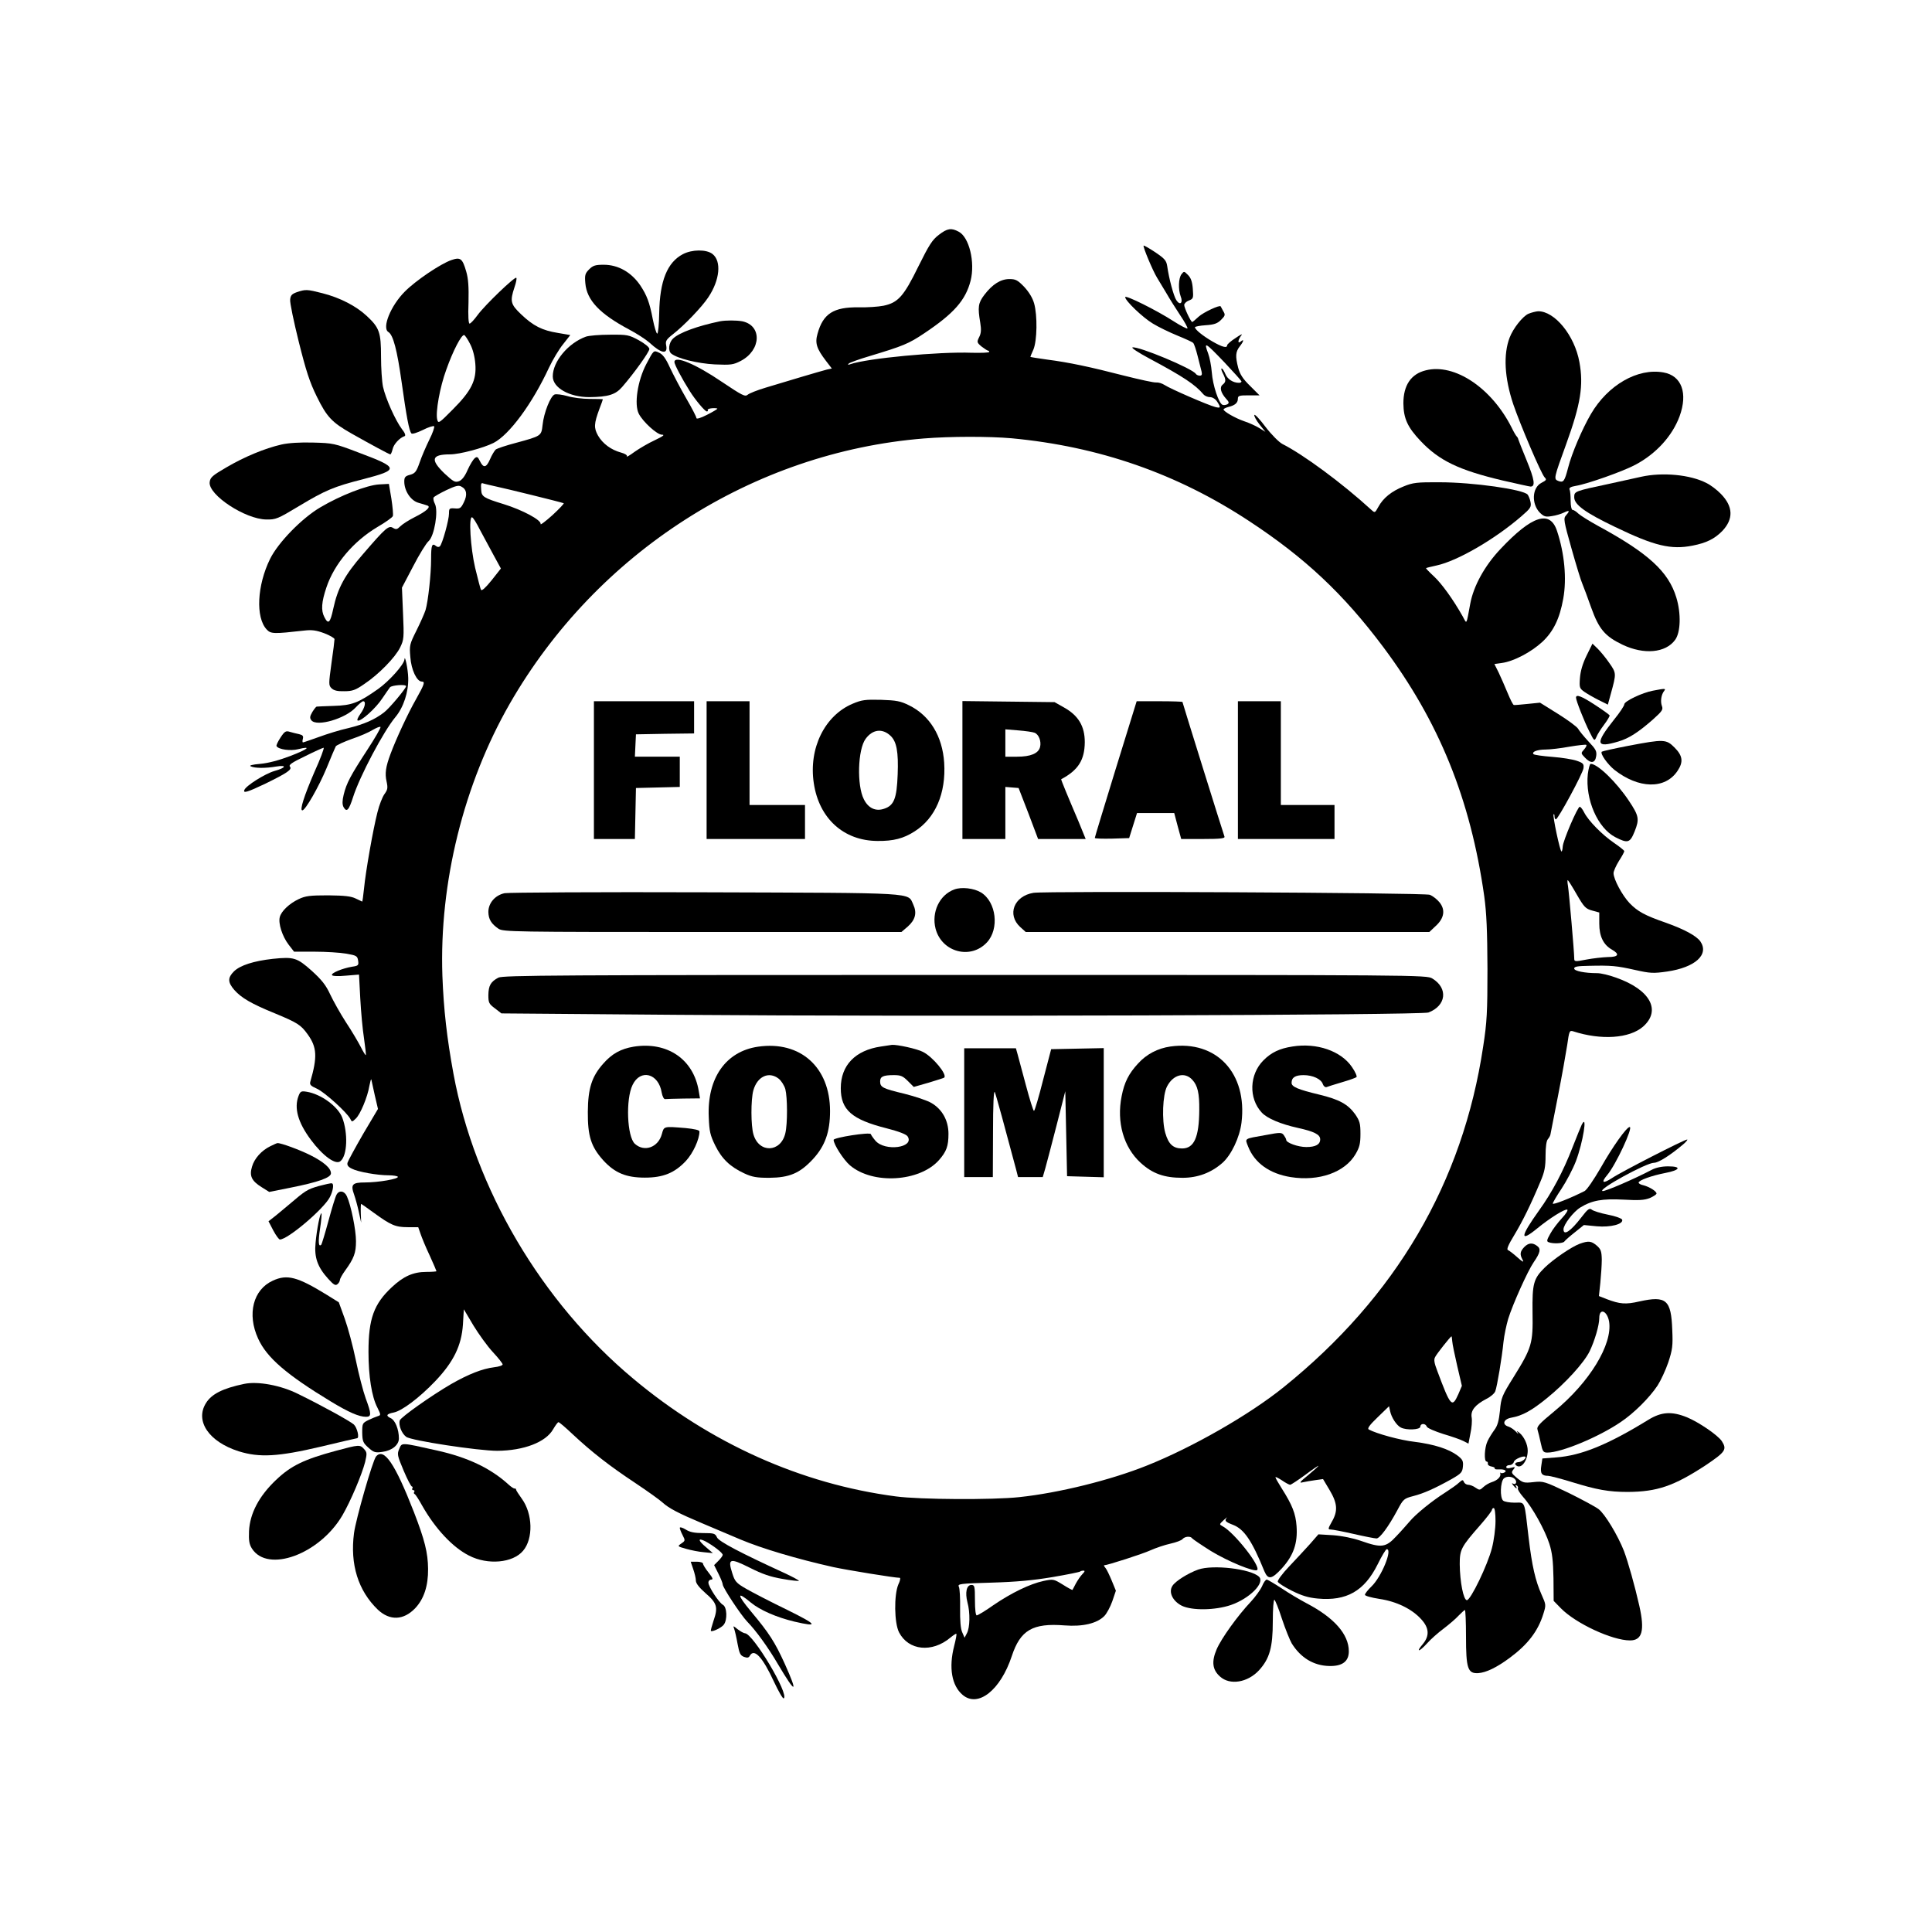
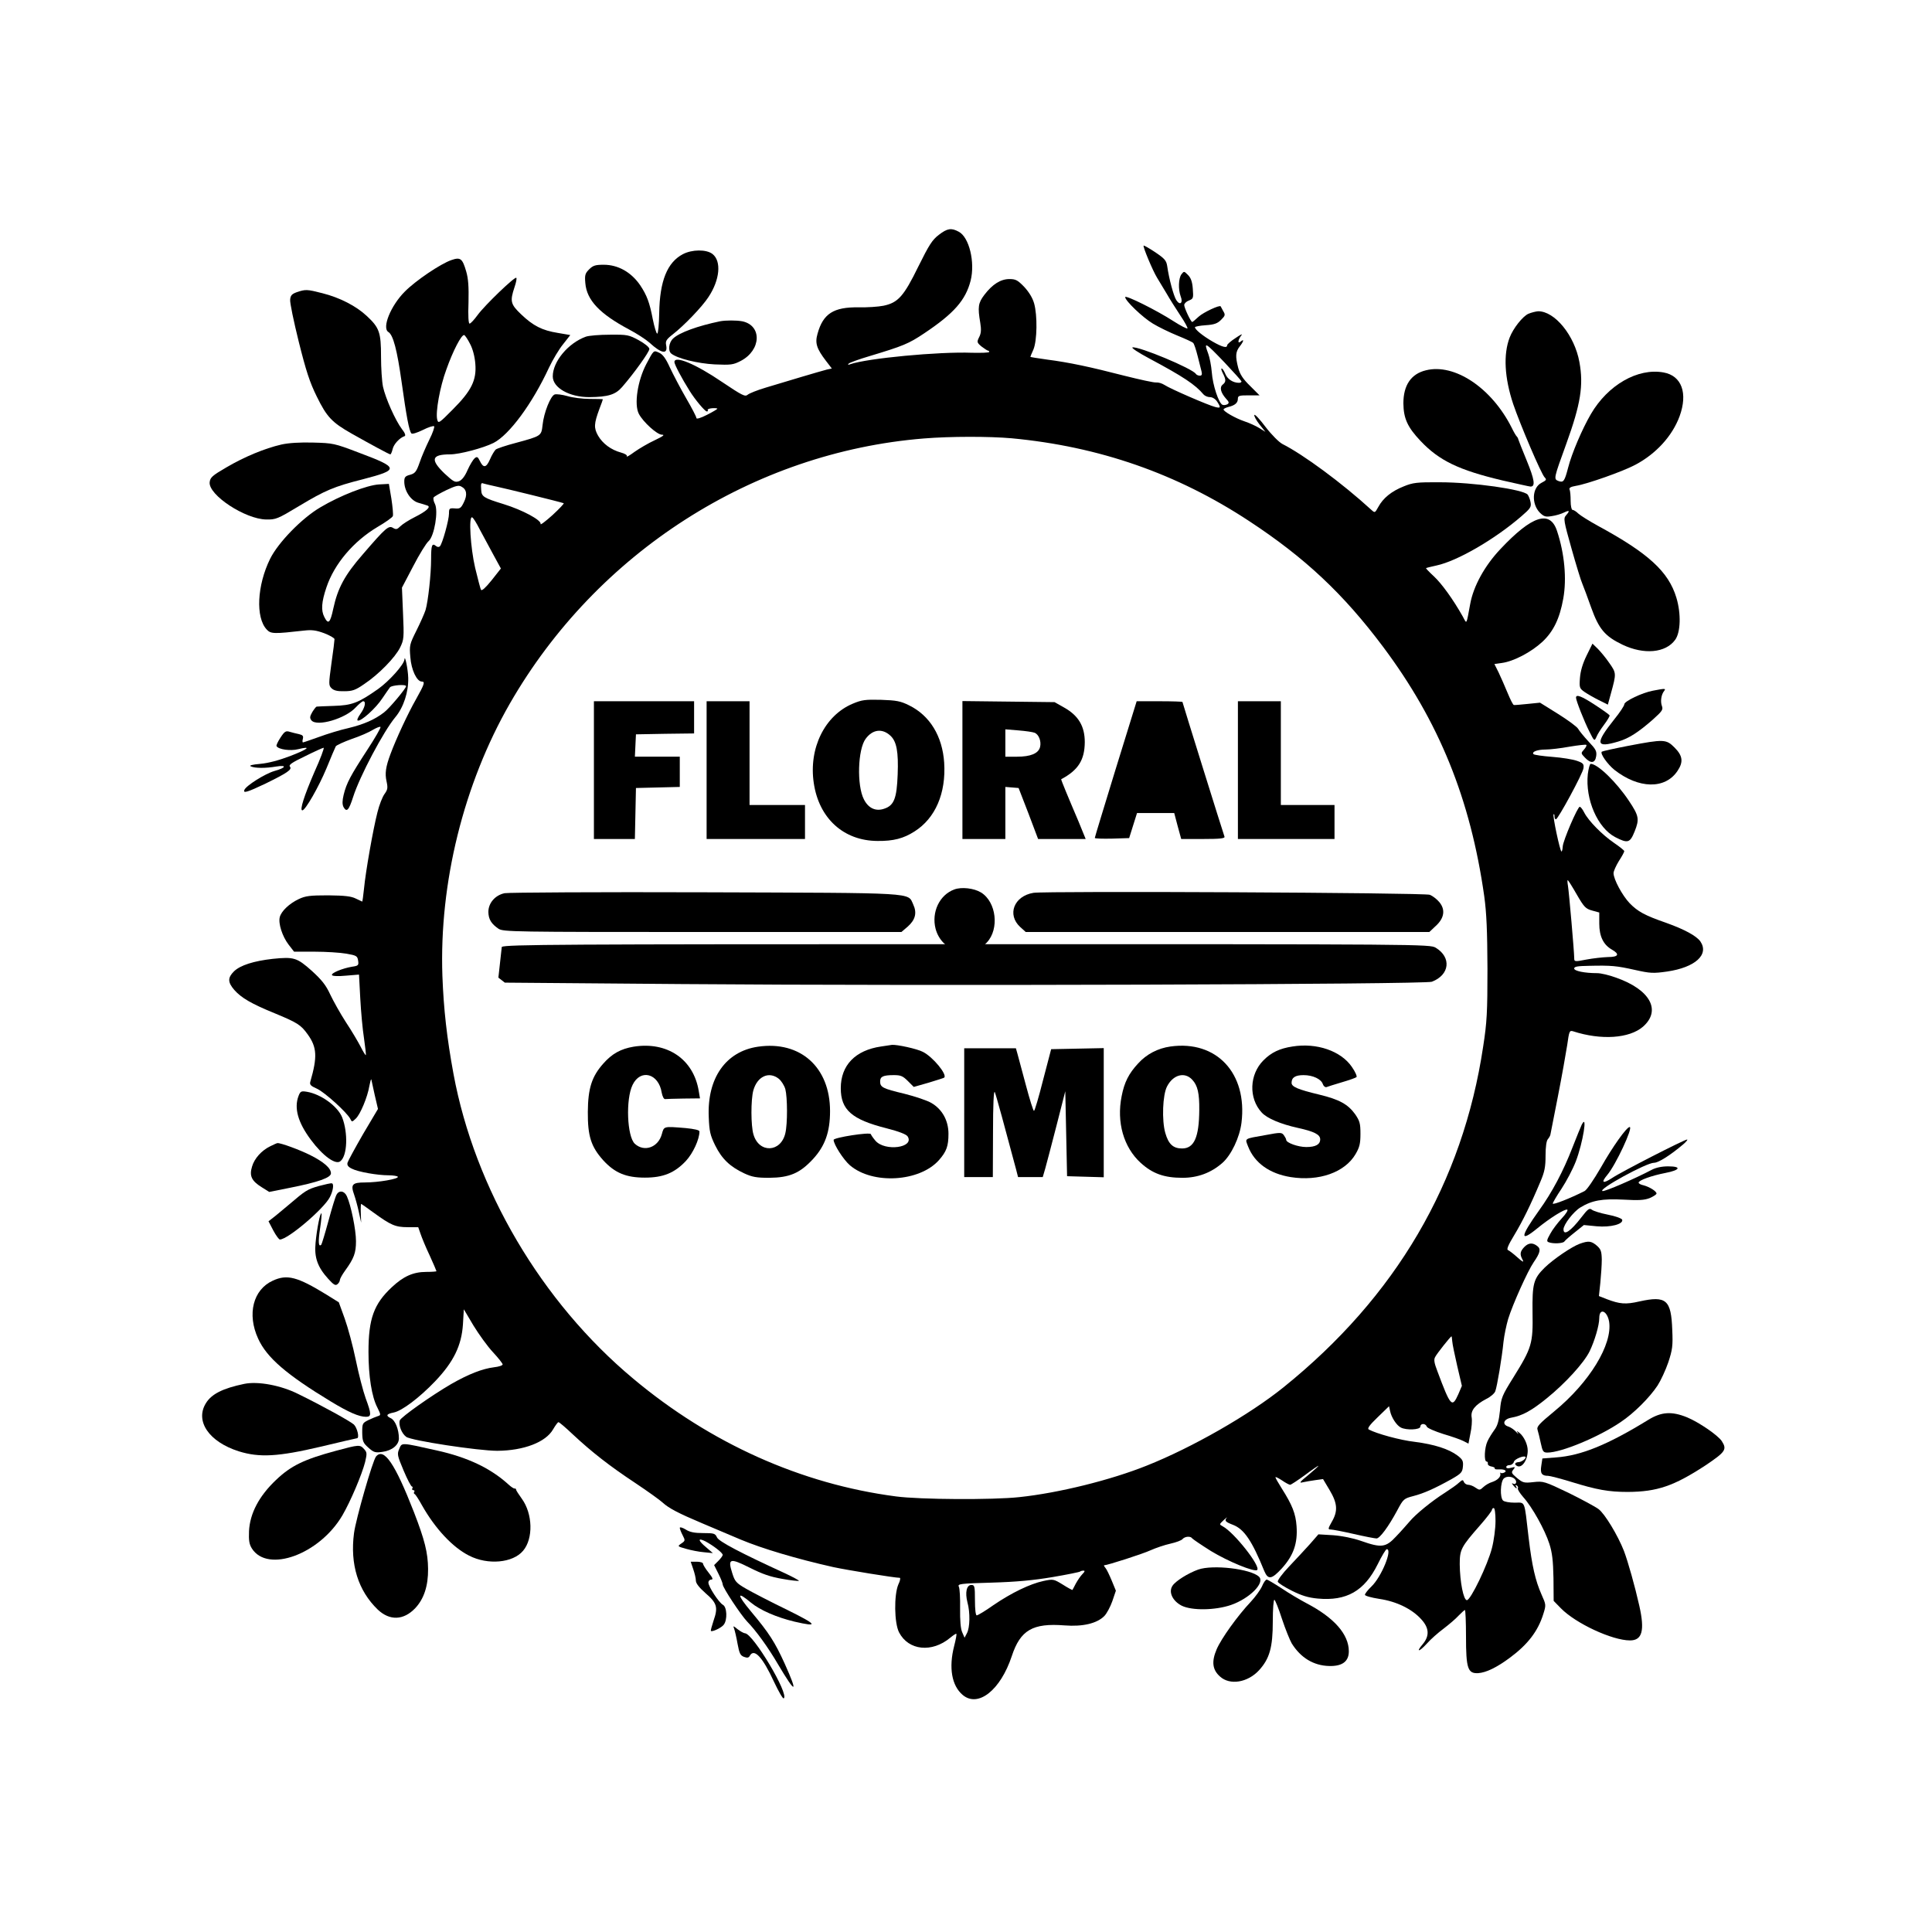
<svg xmlns="http://www.w3.org/2000/svg" version="1.0" width="1080pt" height="1080pt" viewBox="0 0 1080 1080" preserveAspectRatio="xMidYMid meet">
  <g transform="translate(0,1080) scale(0.1,-0.1)" fill="#000000" stroke="none">
    <path d="M5248 9487 c-36 -27 -54 -55 -114 -176 -82 -168 -114 -203 -195 -220 -30 -6 -92 -10 -139 -9 -140 2 -199 -35 -230 -148 -15 -52 -5 -83 47 -151 l33 -43 -28 -6 c-15 -4 -79 -22 -142 -41 -63 -19 -153 -46 -200 -60 -47 -14 -92 -32 -101 -40 -14 -12 -31 -3 -143 72 -147 100 -266 150 -266 111 0 -13 41 -91 85 -161 31 -50 86 -115 96 -115 6 0 8 4 5 8 -2 4 9 9 25 10 16 1 29 0 29 -3 0 -2 -26 -18 -58 -34 -35 -18 -59 -25 -59 -18 0 7 -26 57 -58 112 -32 55 -72 132 -90 170 -23 51 -40 74 -60 83 -32 15 -30 16 -72 -63 -49 -93 -69 -226 -42 -278 23 -45 102 -117 129 -117 18 0 8 -8 -40 -31 -35 -16 -86 -46 -113 -65 -27 -20 -46 -31 -43 -25 4 6 -10 15 -32 21 -56 15 -103 50 -129 95 -24 43 -23 66 8 150 11 28 19 51 19 53 0 1 -33 2 -73 2 -40 0 -97 7 -126 16 -28 8 -60 12 -70 9 -23 -7 -61 -102 -68 -171 -7 -61 -6 -61 -150 -100 -54 -14 -104 -31 -112 -37 -7 -7 -22 -31 -32 -55 -21 -48 -37 -50 -57 -8 -11 23 -16 25 -29 14 -8 -7 -26 -36 -39 -65 -15 -35 -31 -56 -48 -63 -23 -8 -31 -3 -81 43 -81 78 -73 107 31 107 53 0 185 35 243 64 88 45 217 220 310 421 21 44 56 103 79 131 l40 51 -70 12 c-87 14 -137 39 -205 104 -59 56 -63 73 -37 151 9 26 14 50 10 53 -8 8 -175 -152 -216 -208 -19 -26 -39 -48 -45 -48 -6 -1 -9 43 -6 118 2 88 -1 133 -13 174 -21 72 -32 81 -83 63 -61 -21 -201 -116 -260 -176 -79 -79 -129 -203 -92 -226 27 -16 49 -101 74 -279 27 -193 42 -274 55 -288 4 -5 32 4 63 19 31 16 60 25 64 21 3 -4 -8 -38 -27 -75 -18 -37 -43 -94 -54 -127 -18 -51 -25 -61 -53 -69 -28 -7 -33 -14 -33 -38 0 -51 35 -105 77 -118 21 -6 44 -13 52 -16 22 -7 -5 -32 -71 -65 -32 -16 -68 -39 -80 -51 -18 -18 -24 -19 -41 -9 -24 15 -40 2 -169 -148 -101 -116 -140 -188 -165 -304 -17 -80 -28 -90 -50 -46 -19 37 -16 83 12 166 44 131 151 257 285 337 45 26 84 54 86 61 3 7 -1 51 -8 97 l-14 83 -55 -3 c-68 -4 -217 -62 -328 -128 -104 -61 -236 -197 -281 -288 -73 -148 -82 -328 -19 -395 23 -25 40 -25 209 -6 43 5 67 2 113 -15 31 -12 57 -27 57 -33 0 -7 -7 -67 -17 -134 -16 -117 -16 -124 0 -140 13 -13 33 -18 71 -17 46 0 63 6 112 40 80 53 174 149 201 205 21 43 22 54 16 190 l-6 144 63 120 c34 66 73 129 86 140 32 28 56 169 35 209 -7 13 -10 29 -7 35 4 6 36 24 71 41 51 24 69 29 84 20 30 -15 35 -46 14 -88 -16 -33 -22 -37 -51 -34 -30 2 -32 0 -32 -29 0 -35 -37 -169 -51 -183 -5 -5 -14 -5 -22 2 -22 18 -27 4 -27 -72 0 -88 -17 -239 -31 -286 -6 -19 -29 -71 -51 -115 -38 -76 -40 -83 -34 -149 5 -70 36 -136 64 -136 20 0 14 -16 -33 -100 -44 -77 -111 -221 -142 -305 -27 -72 -32 -109 -22 -153 8 -37 6 -46 -11 -70 -12 -16 -30 -62 -40 -103 -24 -93 -66 -331 -75 -426 -4 -40 -9 -73 -10 -73 -1 0 -17 8 -36 17 -26 13 -62 17 -154 18 -102 0 -127 -3 -165 -21 -53 -25 -98 -68 -106 -101 -9 -35 14 -107 49 -153 l31 -40 115 0 c63 0 142 -5 177 -11 57 -10 62 -13 66 -39 4 -26 1 -29 -34 -34 -54 -9 -119 -36 -112 -47 3 -6 37 -7 78 -3 l73 6 7 -133 c4 -74 13 -174 21 -224 7 -49 12 -92 10 -93 -2 -2 -15 19 -29 47 -14 27 -51 90 -83 138 -31 48 -70 118 -87 154 -24 52 -47 81 -103 132 -83 74 -100 79 -218 67 -107 -12 -182 -36 -217 -70 -36 -36 -35 -61 2 -104 39 -44 95 -77 225 -130 128 -53 147 -65 185 -118 52 -72 55 -126 15 -264 -5 -17 1 -24 37 -40 42 -19 166 -131 186 -168 9 -19 10 -19 31 1 25 23 66 121 76 183 5 25 9 41 11 35 1 -5 10 -45 19 -87 l18 -77 -83 -140 c-45 -78 -84 -150 -87 -160 -4 -14 3 -24 24 -34 34 -18 143 -37 206 -37 25 0 48 -4 51 -8 7 -12 -109 -32 -183 -32 -72 0 -82 -11 -61 -69 7 -20 19 -63 26 -96 l13 -60 -2 53 c-1 28 0 52 2 52 2 0 33 -22 70 -49 95 -69 121 -81 190 -81 l59 0 13 -37 c7 -21 29 -75 51 -121 21 -46 38 -86 38 -88 0 -2 -26 -4 -57 -4 -73 0 -128 -25 -192 -85 -101 -94 -131 -177 -131 -362 0 -136 18 -251 50 -312 19 -39 20 -42 3 -47 -10 -3 -34 -13 -53 -22 -34 -17 -35 -19 -35 -71 1 -48 5 -57 34 -83 30 -27 39 -30 79 -24 54 7 92 39 92 75 0 51 -21 102 -45 113 -30 14 -25 24 16 32 46 9 143 82 231 174 104 109 148 200 156 318 l5 85 54 -91 c30 -49 79 -117 109 -149 30 -32 54 -63 54 -68 0 -6 -21 -13 -48 -16 -65 -8 -142 -38 -240 -94 -110 -64 -280 -184 -287 -203 -8 -26 10 -73 36 -92 28 -21 403 -78 509 -78 148 1 271 48 312 120 13 22 26 40 30 40 5 0 41 -31 80 -68 106 -99 206 -177 348 -271 69 -46 139 -96 155 -111 34 -31 87 -59 220 -115 50 -21 146 -62 215 -91 119 -50 313 -108 518 -154 79 -17 343 -60 372 -60 5 0 2 -17 -8 -37 -25 -59 -23 -216 4 -268 53 -102 184 -115 286 -30 17 14 32 24 34 22 3 -2 -3 -33 -12 -68 -31 -121 -14 -222 48 -274 86 -72 211 27 274 217 48 146 117 186 295 172 102 -8 181 11 222 52 14 14 34 52 45 83 l20 59 -23 56 c-13 31 -28 63 -35 71 -7 8 -10 15 -8 15 18 0 217 64 260 84 29 13 79 30 111 37 31 7 62 18 68 26 13 15 45 17 53 4 4 -5 51 -37 105 -71 95 -58 245 -120 259 -106 20 21 -129 210 -193 244 -20 11 -19 11 5 34 14 13 22 19 18 14 -14 -17 -9 -23 35 -40 62 -24 106 -89 175 -259 21 -49 41 -46 98 16 65 72 89 140 82 236 -5 70 -24 118 -83 211 -19 30 -35 58 -35 62 0 4 16 -4 36 -17 20 -14 41 -25 46 -25 5 0 43 25 84 55 40 30 74 53 74 51 0 -3 -26 -26 -57 -52 -47 -38 -53 -46 -30 -40 15 3 46 9 70 12 l43 6 37 -62 c44 -74 47 -117 12 -177 -22 -39 -22 -43 -6 -43 10 0 68 -11 129 -25 61 -14 118 -25 127 -25 18 0 66 64 116 157 34 64 37 66 90 80 58 15 117 41 214 95 54 31 60 38 63 70 3 31 -2 40 -31 62 -48 36 -129 62 -238 76 -81 9 -215 46 -257 69 -10 5 3 24 50 69 l63 61 6 -27 c7 -35 36 -80 60 -92 30 -16 109 -13 109 5 0 19 29 20 36 0 3 -8 45 -26 92 -41 48 -14 99 -32 114 -40 l27 -14 11 57 c7 31 10 71 7 89 -7 39 19 71 82 104 23 11 46 31 50 43 10 26 37 186 46 277 4 36 16 93 26 127 25 81 109 268 142 316 38 55 42 76 20 92 -26 20 -49 18 -73 -7 -23 -25 -25 -40 -8 -71 8 -16 -1 -11 -29 14 -22 20 -46 38 -53 41 -9 3 1 28 34 82 47 78 93 171 147 300 24 56 29 83 29 147 0 48 5 83 13 91 6 7 13 19 14 25 1 6 20 102 42 214 22 112 45 242 52 287 11 79 13 83 33 77 157 -51 315 -40 391 26 103 91 40 207 -151 274 -38 14 -85 25 -105 25 -70 0 -129 12 -129 26 0 11 20 14 83 15 125 3 154 0 257 -23 85 -19 102 -20 179 -9 158 23 237 95 186 169 -23 31 -87 66 -190 103 -121 42 -159 63 -205 110 -41 43 -90 134 -90 168 0 11 14 42 30 68 17 26 30 50 30 55 0 4 -26 25 -57 46 -66 45 -143 123 -167 170 -9 18 -20 32 -25 32 -12 0 -94 -191 -95 -222 -1 -16 -4 -28 -7 -28 -8 0 -51 202 -44 208 3 3 5 -2 5 -11 0 -9 3 -17 8 -17 12 1 151 257 154 286 3 23 -2 29 -37 41 -22 8 -84 18 -137 22 -54 4 -101 11 -105 15 -13 13 21 26 67 26 25 0 85 7 134 16 48 8 91 13 94 10 3 -3 -3 -15 -13 -26 -18 -20 -18 -21 5 -45 33 -35 57 -32 63 8 4 28 -2 39 -43 82 -26 28 -52 60 -58 71 -6 11 -56 48 -112 83 l-101 63 -69 -7 c-39 -4 -73 -7 -77 -6 -5 0 -20 31 -35 67 -15 37 -38 88 -50 114 l-24 48 42 6 c66 9 163 60 226 118 62 58 97 130 117 242 20 111 7 252 -35 378 -39 119 -140 86 -316 -101 -89 -94 -151 -208 -169 -306 -23 -123 -18 -115 -42 -71 -54 96 -118 184 -161 224 -26 24 -46 45 -44 46 2 2 28 8 59 15 116 25 325 146 474 275 51 44 56 52 51 79 -3 17 -11 35 -16 42 -24 29 -306 69 -490 69 -129 1 -152 -2 -203 -23 -68 -27 -115 -65 -142 -115 -19 -34 -19 -34 -39 -16 -164 150 -380 309 -497 368 -19 10 -60 51 -94 95 -33 44 -61 74 -63 67 -2 -6 11 -30 29 -53 l33 -41 -34 21 c-19 12 -57 29 -84 38 -50 17 -116 55 -116 66 0 4 12 10 27 14 37 9 53 23 53 46 0 17 8 19 60 19 l61 0 -53 53 c-40 39 -56 64 -66 100 -17 66 -15 90 8 120 23 29 26 45 6 28 -19 -16 -16 10 4 35 8 10 -6 3 -32 -15 -27 -17 -48 -36 -48 -41 0 -18 -28 -10 -82 21 -55 32 -98 67 -98 80 0 3 27 9 60 11 48 3 66 10 86 30 23 23 25 28 12 49 -7 13 -13 25 -14 26 -3 11 -97 -33 -123 -57 -18 -17 -34 -30 -36 -30 -8 0 -45 79 -45 95 0 8 12 20 26 25 25 10 26 13 22 66 -3 40 -11 61 -27 77 -22 22 -22 22 -37 3 -16 -23 -18 -83 -4 -122 15 -37 -3 -54 -24 -22 -15 23 -41 119 -51 190 -5 32 -14 42 -67 78 -33 22 -63 39 -65 37 -5 -6 51 -140 75 -179 11 -18 35 -58 53 -88 17 -30 52 -85 77 -123 25 -37 43 -70 40 -73 -3 -3 -38 15 -77 40 -94 61 -271 149 -271 135 0 -20 98 -114 155 -148 31 -19 93 -49 137 -67 44 -18 84 -36 88 -41 5 -4 16 -37 25 -73 9 -36 19 -75 22 -87 4 -17 1 -23 -10 -23 -9 0 -19 5 -22 10 -19 30 -319 155 -354 148 -9 -2 34 -30 94 -62 189 -101 257 -146 303 -201 7 -8 23 -15 36 -15 14 0 30 -10 40 -25 22 -34 20 -38 -11 -30 -37 9 -252 102 -283 123 -14 9 -34 15 -46 14 -11 -2 -92 16 -180 38 -190 49 -307 74 -431 90 -51 7 -93 14 -93 15 0 1 7 20 17 41 21 50 23 191 4 258 -9 32 -30 65 -56 93 -36 37 -47 43 -82 43 -49 0 -95 -29 -140 -88 -35 -46 -38 -68 -23 -157 6 -37 5 -58 -6 -79 -14 -28 -13 -31 13 -53 16 -12 31 -22 36 -23 4 0 7 -3 7 -7 0 -5 -44 -6 -97 -5 -186 7 -585 -31 -680 -64 -12 -5 -15 -4 -8 4 6 5 57 24 115 41 189 57 219 69 307 128 166 111 231 185 259 294 26 103 -8 244 -67 274 -41 22 -63 19 -111 -18z m-2620 -610 c15 -28 26 -71 29 -110 8 -92 -22 -152 -126 -256 -77 -78 -81 -80 -87 -56 -10 41 15 182 51 279 37 105 85 197 100 193 5 -2 20 -24 33 -50z m4218 -104 c51 -54 93 -101 94 -105 0 -5 -6 -8 -14 -8 -33 0 -64 20 -76 49 -7 17 -16 31 -21 31 -4 0 -1 -12 7 -27 18 -36 18 -48 -1 -63 -19 -15 -11 -45 18 -78 18 -19 19 -25 8 -32 -8 -4 -20 -6 -27 -3 -21 8 -55 110 -60 182 -3 36 -12 83 -20 104 -26 70 -19 66 92 -50z m-1191 -423 c489 -46 924 -197 1328 -463 312 -205 526 -406 748 -702 313 -418 489 -851 566 -1395 13 -95 17 -192 18 -405 0 -243 -3 -300 -24 -435 -114 -762 -488 -1399 -1116 -1905 -191 -154 -511 -337 -765 -438 -202 -81 -493 -153 -712 -176 -146 -16 -556 -14 -690 4 -529 69 -1037 297 -1468 658 -513 428 -886 1061 -1005 1704 -37 201 -55 361 -62 548 -18 520 119 1072 377 1522 486 845 1360 1405 2315 1482 148 12 365 12 490 1z m-2880 -270 c48 -10 350 -84 376 -93 4 -1 -24 -31 -62 -66 -39 -35 -69 -58 -67 -50 5 21 -100 78 -207 111 -111 34 -123 42 -125 78 -3 37 -1 43 13 37 7 -2 39 -10 72 -17z m-93 -240 c19 -36 53 -99 76 -141 l42 -77 -52 -66 c-34 -42 -55 -61 -59 -53 -4 6 -18 62 -33 123 -26 112 -37 290 -17 282 6 -1 25 -32 43 -68z m6132 -2040 c41 -71 50 -80 86 -90 l40 -11 0 -62 c0 -71 23 -118 70 -145 46 -26 38 -42 -22 -42 -29 -1 -83 -7 -120 -14 -66 -13 -68 -12 -68 8 0 34 -29 368 -35 404 -3 17 -4 32 -1 32 2 0 25 -36 50 -80z m-696 -2497 c1 -16 14 -78 28 -139 l26 -111 -20 -47 c-35 -78 -43 -69 -117 129 -18 47 -21 65 -12 80 9 18 86 115 91 115 1 0 3 -12 4 -27z m-2067 -1302 c-11 -11 -27 -35 -37 -53 -9 -18 -18 -34 -19 -36 -1 -1 -26 12 -54 30 -51 31 -53 32 -109 20 -74 -16 -178 -66 -279 -135 -45 -32 -87 -57 -93 -57 -6 0 -10 33 -10 85 0 78 -2 85 -20 85 -27 0 -36 -42 -22 -97 16 -58 14 -142 -3 -173 l-13 -25 -13 30 c-9 19 -13 67 -12 134 1 57 -2 112 -7 121 -8 16 6 18 183 23 138 4 234 13 341 31 82 14 151 28 154 31 3 3 11 5 19 5 9 0 7 -6 -6 -19z" />
    <path d="M4766 6866 c-156 -66 -246 -249 -217 -443 29 -198 167 -323 356 -324 90 -1 146 14 207 53 117 74 177 214 166 385 -10 148 -80 263 -196 320 -48 24 -71 28 -157 31 -88 2 -107 0 -159 -22z m212 -179 c34 -32 45 -89 40 -217 -5 -133 -20 -173 -76 -191 -47 -16 -88 3 -113 53 -40 78 -34 279 10 338 39 53 93 60 139 17z" />
    <path d="M3320 6495 l0 -385 115 0 114 0 3 143 3 142 123 3 122 3 0 84 0 85 -125 0 -126 0 3 63 3 62 163 3 162 2 0 90 0 90 -280 0 -280 0 0 -385z" />
    <path d="M3950 6495 l0 -385 275 0 275 0 0 95 0 95 -155 0 -155 0 0 290 0 290 -120 0 -120 0 0 -385z" />
    <path d="M5380 6496 l0 -386 120 0 120 0 0 146 0 145 37 -3 37 -3 55 -142 54 -143 133 0 133 0 -40 98 c-23 53 -54 128 -70 166 -16 38 -28 70 -27 70 96 51 131 108 132 207 0 89 -35 148 -114 193 l-55 31 -257 3 -258 3 0 -385z m403 208 c24 -9 39 -48 31 -80 -9 -36 -53 -54 -129 -54 l-65 0 0 76 0 77 73 -6 c39 -3 80 -9 90 -13z" />
    <path d="M6237 6502 c-64 -209 -117 -382 -117 -386 0 -4 43 -5 96 -4 l96 3 22 70 22 70 104 0 104 0 19 -72 20 -73 123 0 c94 0 122 3 119 13 -10 28 -235 749 -235 753 0 2 -58 4 -128 4 l-128 0 -117 -378z" />
    <path d="M6920 6495 l0 -385 270 0 270 0 0 95 0 95 -150 0 -150 0 0 290 0 290 -120 0 -120 0 0 -385z" />
    <path d="M5335 5828 c-83 -30 -129 -127 -105 -220 35 -131 196 -174 287 -76 70 75 53 226 -33 279 -39 24 -109 32 -149 17z" />
    <path d="M2821 5807 c-53 -11 -91 -55 -91 -105 1 -41 16 -66 57 -94 27 -17 81 -18 1140 -18 l1112 0 35 30 c43 38 53 77 31 124 -32 68 35 64 -1162 68 -595 2 -1099 -1 -1122 -5z" />
    <path d="M5777 5809 c-109 -18 -149 -122 -74 -191 l31 -28 1128 0 1128 0 35 33 c49 44 56 92 21 134 -14 17 -38 35 -53 41 -30 12 -2147 22 -2216 11z" />
-     <path d="M2786 5335 c-43 -23 -55 -44 -56 -97 0 -43 3 -50 37 -75 l36 -28 991 -8 c1354 -11 4151 -2 4191 13 100 38 111 136 22 190 -32 20 -72 20 -2612 20 -2285 0 -2583 -2 -2609 -15z" />
+     <path d="M2786 5335 l36 -28 991 -8 c1354 -11 4151 -2 4191 13 100 38 111 136 22 190 -32 20 -72 20 -2612 20 -2285 0 -2583 -2 -2609 -15z" />
    <path d="M3542 4949 c-72 -12 -122 -40 -170 -95 -64 -72 -85 -138 -86 -269 -1 -136 18 -195 86 -271 65 -71 128 -97 233 -97 102 0 166 26 229 93 40 43 76 121 76 165 0 8 -28 14 -77 19 -124 10 -121 11 -133 -33 -20 -75 -98 -103 -151 -55 -44 40 -52 249 -13 329 44 92 146 65 163 -43 4 -21 12 -37 19 -36 6 1 53 2 103 3 l92 1 -7 41 c-29 178 -176 278 -364 248z" />
    <path d="M4238 4949 c-181 -26 -286 -176 -276 -394 3 -79 8 -101 36 -158 37 -75 83 -119 162 -156 45 -21 70 -25 140 -25 113 1 171 25 245 105 67 73 95 151 95 268 0 245 -166 394 -402 360z m115 -179 c15 -12 31 -38 37 -58 12 -46 13 -193 0 -247 -25 -108 -147 -113 -178 -7 -15 49 -15 194 -1 246 22 79 87 109 142 66z" />
    <path d="M4925 4950 c-144 -21 -225 -105 -225 -233 0 -121 61 -175 255 -224 70 -18 112 -34 119 -46 39 -63 -127 -85 -180 -24 -12 14 -24 31 -26 37 -4 13 -208 -19 -208 -32 0 -25 55 -111 91 -142 127 -109 390 -93 498 29 42 48 53 78 53 147 0 74 -35 137 -95 172 -23 14 -92 37 -152 52 -121 29 -135 36 -135 69 0 27 17 35 77 35 38 0 50 -5 78 -33 l33 -33 84 24 c45 14 85 26 86 28 19 16 -63 116 -119 144 -32 17 -146 42 -174 39 -5 -1 -32 -5 -60 -9z" />
    <path d="M6543 4950 c-71 -10 -134 -43 -181 -95 -52 -56 -77 -105 -92 -183 -29 -145 11 -285 106 -372 67 -61 132 -84 234 -84 86 0 160 28 223 83 50 44 97 143 107 225 34 276 -139 462 -397 426z m122 -186 c30 -32 40 -76 39 -169 -1 -153 -29 -215 -96 -215 -50 0 -76 24 -94 87 -20 70 -15 213 10 260 34 66 99 83 141 37z" />
    <path d="M7225 4950 c-72 -11 -118 -33 -162 -77 -79 -79 -84 -212 -10 -292 30 -33 107 -65 202 -86 91 -20 125 -37 125 -64 0 -29 -26 -43 -78 -43 -46 0 -112 24 -112 40 0 5 -6 16 -13 26 -12 16 -18 17 -102 1 -124 -22 -116 -17 -98 -64 36 -92 120 -152 238 -171 158 -25 303 26 363 129 22 38 27 58 27 113 0 58 -4 72 -30 110 -40 55 -88 82 -200 109 -121 29 -155 44 -155 66 0 30 21 43 67 43 52 0 99 -22 108 -51 4 -11 13 -18 20 -16 7 3 46 15 86 27 41 12 78 25 82 29 4 4 -7 30 -26 57 -61 89 -196 136 -332 114z" />
    <path d="M5390 4580 l0 -360 80 0 80 0 1 248 c0 158 4 240 10 227 7 -16 59 -206 119 -432 l11 -43 69 0 69 0 14 48 c7 26 36 134 63 240 l49 192 5 -237 5 -238 103 -3 102 -3 0 361 0 361 -147 -3 -147 -3 -45 -172 c-24 -95 -47 -173 -51 -173 -4 0 -24 64 -45 143 -21 78 -42 157 -47 175 l-9 32 -144 0 -145 0 0 -360z" />
    <path d="M3817 9379 c-87 -46 -129 -149 -132 -329 -1 -63 -6 -115 -11 -115 -5 0 -16 37 -25 81 -18 94 -33 133 -70 189 -50 73 -123 115 -204 115 -47 0 -60 -4 -82 -26 -22 -22 -25 -32 -21 -77 8 -95 80 -171 243 -258 44 -23 96 -57 115 -74 67 -62 104 -68 94 -16 -5 24 0 33 37 62 63 49 164 154 199 208 64 96 74 201 23 241 -34 27 -115 26 -166 -1z" />
    <path d="M1660 9167 c-28 -10 -36 -18 -38 -42 -2 -17 20 -122 48 -235 41 -164 61 -226 101 -307 56 -114 84 -144 195 -207 110 -62 208 -115 216 -116 3 0 9 13 13 30 6 27 39 63 67 72 7 3 2 18 -15 39 -37 49 -92 173 -106 237 -6 29 -11 105 -11 168 0 136 -9 162 -80 228 -59 55 -149 102 -248 127 -86 22 -94 22 -142 6z" />
    <path d="M8544 9046 c-32 -14 -85 -81 -105 -133 -36 -94 -29 -225 20 -372 38 -112 157 -392 176 -410 12 -12 9 -16 -18 -30 -53 -27 -57 -118 -9 -167 23 -22 32 -25 67 -19 22 3 52 12 68 20 31 15 34 10 11 -16 -15 -17 -13 -30 31 -186 26 -92 53 -181 61 -198 7 -16 29 -76 49 -132 43 -120 77 -160 175 -207 120 -57 241 -46 294 27 31 42 34 147 7 236 -44 146 -157 249 -441 403 -47 26 -95 56 -107 67 -12 12 -27 21 -33 21 -5 0 -10 22 -10 49 0 27 -2 56 -6 64 -4 10 6 16 35 21 63 10 264 81 333 118 115 61 206 160 247 271 47 129 12 227 -90 245 -144 26 -311 -70 -406 -233 -48 -82 -107 -220 -127 -299 -20 -77 -26 -85 -54 -75 -28 11 -27 13 44 209 80 221 97 326 73 456 -27 149 -138 285 -231 284 -13 -1 -37 -7 -54 -14z" />
    <path d="M4025 9004 c-125 -26 -227 -63 -262 -96 -25 -23 -30 -70 -10 -85 34 -27 147 -55 242 -60 91 -4 104 -2 145 19 116 60 121 199 9 222 -33 6 -91 6 -124 0z" />
    <path d="M3275 8918 c-99 -36 -185 -139 -185 -222 0 -64 93 -116 204 -116 106 1 147 14 184 57 67 77 152 196 152 212 0 10 -25 30 -59 49 -56 30 -63 32 -162 31 -57 0 -117 -5 -134 -11z" />
    <path d="M7971 8730 c-83 -20 -126 -83 -126 -185 1 -84 23 -133 96 -210 104 -110 214 -163 459 -221 80 -18 150 -34 156 -34 28 0 22 39 -21 144 -25 61 -47 116 -48 121 -1 6 -5 12 -8 15 -4 3 -17 25 -29 50 -112 222 -319 360 -479 320z" />
    <path d="M1573 8315 c-92 -21 -208 -69 -308 -128 -79 -46 -90 -56 -93 -83 -7 -71 198 -206 316 -208 54 -1 64 3 185 76 145 87 194 108 356 149 204 53 203 64 -24 149 -136 52 -144 53 -255 56 -73 2 -137 -2 -177 -11z" />
-     <path d="M9175 8135 c-33 -7 -113 -25 -177 -39 -197 -42 -198 -42 -198 -76 0 -41 62 -86 229 -166 220 -106 312 -128 433 -104 77 15 123 38 166 82 63 67 61 136 -8 207 -21 22 -58 50 -81 61 -91 47 -246 61 -364 35z" />
    <path d="M8869 7135 c-22 -45 -34 -86 -37 -125 -4 -54 -2 -58 24 -77 16 -11 52 -32 80 -46 l52 -26 17 62 c31 113 31 114 -9 171 -19 28 -49 64 -65 80 l-29 28 -33 -67z" />
    <path d="M2261 7114 c-2 -29 -87 -123 -148 -166 -111 -78 -146 -91 -248 -94 -49 -2 -92 -3 -95 -4 -3 0 -14 -14 -24 -30 -15 -26 -15 -34 -5 -47 31 -37 191 10 248 73 18 19 36 34 41 34 18 0 10 -36 -15 -70 -15 -21 -21 -36 -15 -38 18 -6 102 70 137 124 18 27 38 55 43 62 11 12 90 18 90 6 0 -12 -94 -125 -124 -147 -52 -40 -112 -66 -198 -87 -46 -10 -120 -33 -166 -50 -45 -16 -85 -30 -88 -30 -4 0 -4 9 -1 20 4 16 -1 21 -21 26 -15 3 -38 9 -52 13 -22 7 -29 3 -52 -32 -15 -23 -25 -44 -22 -48 11 -19 78 -28 121 -17 77 19 57 1 -44 -38 -63 -24 -123 -40 -168 -44 -46 -4 -64 -9 -53 -14 24 -11 83 -11 142 -1 62 10 55 -7 -10 -25 -52 -15 -159 -82 -168 -106 -8 -20 16 -13 119 36 120 59 149 78 136 94 -9 10 10 23 85 59 52 26 99 47 103 47 5 0 -18 -62 -52 -137 -57 -132 -83 -213 -67 -213 17 0 92 132 135 235 25 61 48 116 52 123 5 7 45 25 89 41 45 15 98 38 118 51 21 12 40 20 43 16 3 -3 -30 -61 -74 -128 -93 -143 -116 -185 -132 -251 -8 -34 -8 -53 -1 -68 18 -32 30 -19 54 56 37 116 170 367 236 446 46 55 74 141 72 219 -1 48 -19 134 -21 104z" />
    <path d="M9240 6939 c-60 -11 -160 -59 -160 -76 0 -8 -25 -46 -56 -84 -109 -137 -104 -162 23 -124 58 17 111 51 193 123 52 47 58 55 50 76 -9 25 -4 63 13 84 11 14 4 14 -63 1z" />
    <path d="M8810 6900 c0 -16 46 -133 75 -190 27 -54 28 -54 39 -30 5 14 25 45 43 69 19 25 32 48 31 52 -2 4 -38 30 -81 58 -75 49 -107 62 -107 41z" />
    <path d="M9103 6631 c-78 -15 -145 -30 -149 -33 -10 -11 32 -70 70 -101 136 -107 284 -110 353 -7 34 50 30 85 -16 131 -47 47 -58 48 -258 10z" />
    <path d="M8876 6473 c-15 -142 55 -302 154 -353 70 -36 82 -32 108 33 27 68 24 86 -32 170 -70 105 -175 207 -214 207 -5 0 -12 -26 -16 -57z" />
    <path d="M1669 4674 c-26 -68 -4 -148 69 -246 67 -90 139 -142 165 -119 39 31 43 158 10 244 -25 63 -119 131 -198 144 -31 5 -36 3 -46 -23z" />
    <path d="M8842 4513 c-5 -10 -28 -67 -52 -128 -51 -132 -114 -251 -187 -352 -105 -147 -109 -181 -10 -100 71 58 154 110 168 105 6 -2 -7 -24 -30 -48 -23 -25 -53 -64 -65 -87 -20 -35 -21 -43 -9 -47 24 -10 81 -7 88 4 4 6 30 29 58 51 l51 41 72 -7 c77 -7 150 12 142 37 -3 7 -38 20 -80 28 -41 8 -82 21 -90 28 -13 10 -22 4 -58 -43 -60 -78 -100 -105 -100 -67 0 26 55 98 94 122 65 40 123 50 241 44 88 -5 117 -3 148 9 20 9 37 20 37 25 0 13 -39 37 -72 46 -16 3 -28 10 -28 15 0 13 72 39 149 54 84 16 93 37 16 37 -36 0 -69 -7 -93 -20 -93 -49 -261 -122 -274 -118 -27 9 245 158 288 158 25 0 91 42 162 102 18 15 28 28 23 28 -15 0 -369 -181 -419 -215 -52 -34 -64 -27 -28 16 48 56 147 269 126 269 -17 0 -96 -111 -162 -228 -39 -67 -77 -123 -90 -130 -81 -41 -178 -79 -178 -70 0 5 22 43 49 83 27 41 63 109 80 153 40 105 67 272 33 205z" />
    <path d="M1512 4393 c-50 -24 -90 -69 -103 -114 -16 -52 -3 -80 53 -115 l43 -27 115 23 c161 32 230 57 230 81 0 29 -39 63 -116 102 -58 29 -163 68 -183 67 -3 0 -21 -8 -39 -17z" />
    <path d="M1782 4170 c-65 -19 -73 -24 -168 -105 -33 -27 -71 -60 -86 -71 l-27 -21 27 -52 c15 -28 32 -51 37 -50 45 1 246 172 279 237 18 35 24 75 11 77 -5 2 -38 -6 -73 -15z" />
    <path d="M1881 4121 c-6 -10 -26 -76 -45 -146 -19 -70 -37 -129 -40 -133 -16 -15 -18 16 -7 89 7 45 10 83 8 86 -7 7 -26 -87 -33 -165 -8 -81 11 -135 71 -201 30 -33 40 -39 51 -30 8 6 14 17 14 24 0 6 13 30 29 52 50 69 61 99 61 165 0 63 -28 201 -51 251 -14 31 -44 35 -58 8z" />
    <path d="M8830 3847 c-45 -17 -144 -84 -194 -132 -64 -63 -71 -90 -69 -253 3 -172 -4 -196 -106 -360 -65 -104 -70 -116 -76 -187 -6 -56 -13 -84 -31 -108 -13 -18 -31 -46 -39 -64 -17 -36 -20 -113 -5 -113 5 0 9 -6 7 -12 -1 -7 8 -14 21 -16 12 -2 20 -7 18 -11 -3 -4 8 -6 25 -5 31 2 48 -10 25 -19 -8 -3 -17 -3 -19 1 -2 4 -2 1 0 -6 4 -17 -16 -37 -47 -47 -14 -4 -35 -16 -47 -27 -20 -19 -23 -19 -45 -4 -12 9 -31 16 -41 16 -9 0 -20 7 -24 16 -5 13 -8 13 -27 -4 -11 -11 -47 -36 -78 -56 -73 -46 -165 -121 -198 -161 -14 -16 -47 -54 -74 -82 -59 -64 -83 -67 -197 -27 -46 16 -105 28 -156 32 l-83 5 -47 -54 c-27 -30 -79 -86 -117 -126 -38 -40 -66 -78 -63 -85 2 -7 38 -30 78 -50 56 -28 92 -39 145 -44 161 -15 261 42 335 191 23 47 46 85 51 85 34 0 -30 -156 -86 -209 -20 -19 -36 -40 -36 -46 0 -6 36 -16 81 -23 95 -14 182 -56 234 -114 44 -48 47 -92 9 -138 -41 -48 -22 -46 22 2 21 24 63 61 94 84 30 23 68 55 84 73 17 17 32 31 35 31 3 0 6 -66 6 -148 0 -179 10 -208 68 -205 44 3 103 31 177 86 100 74 157 148 187 244 16 51 16 52 -10 110 -34 77 -53 158 -72 318 -25 214 -17 195 -78 195 -29 0 -58 5 -65 12 -18 18 -15 103 4 123 17 16 53 12 66 -8 9 -15 -1 -29 -15 -20 -7 4 -6 0 2 -10 15 -19 26 -23 15 -5 -4 7 -3 8 5 4 6 -4 9 -11 6 -16 -3 -5 11 -27 30 -49 50 -55 121 -183 146 -261 16 -50 21 -94 23 -192 l1 -127 40 -41 c83 -85 287 -180 387 -180 68 0 83 55 52 193 -25 111 -63 246 -86 307 -34 87 -107 208 -142 234 -17 13 -93 54 -168 91 -134 64 -140 66 -195 60 -54 -6 -60 -4 -93 23 -31 26 -33 31 -21 46 13 16 12 17 -12 11 -17 -5 -27 -3 -27 4 0 6 8 11 19 11 10 0 21 8 24 19 3 14 55 36 64 27 7 -7 -18 -27 -35 -29 -23 -1 -29 -12 -13 -21 27 -17 61 31 61 85 0 35 -21 79 -47 100 -16 12 -17 12 -8 -1 6 -9 1 -6 -10 6 -11 12 -30 25 -42 29 -38 11 -29 42 15 50 62 11 113 39 198 108 104 84 208 198 240 263 28 58 54 145 54 186 0 58 44 42 55 -20 20 -127 -109 -339 -306 -501 -86 -71 -100 -86 -94 -104 4 -12 12 -46 18 -74 10 -47 14 -53 37 -53 78 0 287 87 409 170 75 50 162 137 207 205 18 28 45 86 60 130 23 70 26 92 22 180 -6 169 -33 193 -183 160 -78 -18 -110 -15 -184 13 l-43 17 8 75 c4 41 8 99 8 129 -1 46 -5 58 -28 78 -31 26 -46 28 -96 10z m-470 -1550 c0 -41 -9 -109 -20 -151 -24 -94 -119 -291 -140 -291 -19 0 -39 102 -40 201 0 82 7 96 115 219 36 41 65 79 65 85 0 5 5 10 10 10 6 0 10 -31 10 -73z" />
    <path d="M1525 3641 c-110 -50 -145 -187 -82 -324 48 -106 158 -201 409 -353 98 -59 155 -84 194 -84 31 0 31 15 -2 104 -14 39 -39 135 -55 213 -16 78 -44 182 -62 232 l-33 91 -69 43 c-163 100 -220 115 -300 78z" />
    <path d="M1365 3064 c-120 -25 -183 -57 -214 -108 -62 -100 17 -216 184 -269 116 -36 220 -30 458 26 108 26 200 47 202 47 16 0 2 59 -17 77 -22 19 -171 102 -310 170 -97 49 -226 73 -303 57z" />
    <path d="M9214 2863 c-226 -139 -375 -200 -515 -210 l-77 -6 -6 -40 c-7 -43 2 -57 38 -57 10 0 68 -15 130 -34 142 -44 209 -56 315 -56 165 1 258 33 434 148 113 76 122 89 92 136 -22 33 -127 105 -194 133 -86 35 -144 31 -217 -14z" />
    <path d="M2232 2701 c-13 -29 -11 -38 24 -121 21 -50 42 -90 47 -90 4 0 5 -4 2 -10 -3 -5 -1 -10 5 -10 6 0 9 -4 6 -9 -4 -5 -3 -11 2 -13 4 -1 23 -30 41 -63 73 -129 170 -234 263 -281 105 -54 245 -41 302 27 58 68 54 207 -7 291 -17 24 -32 46 -32 51 0 4 -4 7 -8 6 -5 -1 -21 10 -35 23 -100 91 -229 152 -401 190 -202 45 -194 45 -209 9z" />
    <path d="M1878 2690 c-178 -48 -251 -83 -335 -163 -95 -90 -146 -187 -151 -286 -2 -52 1 -73 16 -97 88 -139 378 -33 506 185 46 79 109 228 127 298 11 48 11 54 -6 73 -23 25 -27 25 -157 -10z" />
    <path d="M2102 2658 c-19 -23 -113 -351 -123 -428 -23 -175 23 -322 133 -428 67 -63 144 -60 209 8 49 52 73 125 72 220 -1 91 -19 162 -79 317 -106 272 -168 363 -212 311z" />
    <path d="M3800 2259 c0 -5 7 -24 16 -41 15 -29 15 -31 -7 -46 -23 -16 -23 -16 26 -30 28 -8 73 -17 100 -19 l50 -5 -37 32 c-47 39 -49 56 -5 34 43 -23 97 -64 97 -76 0 -5 -11 -20 -24 -33 l-24 -24 24 -48 c13 -26 24 -53 24 -60 0 -18 103 -173 137 -208 47 -48 116 -142 173 -240 99 -167 113 -165 37 4 -56 123 -87 171 -189 293 -80 96 -80 116 0 49 51 -42 143 -82 243 -106 138 -32 129 -18 -41 66 -91 44 -193 97 -228 117 -57 33 -64 41 -79 89 -26 82 -13 85 99 29 69 -35 116 -51 181 -62 49 -9 91 -13 93 -11 2 2 -31 20 -73 40 -253 116 -375 180 -385 203 -10 22 -17 24 -77 24 -48 0 -75 5 -98 20 -18 11 -33 15 -33 9z" />
    <path d="M3875 2029 c8 -23 15 -52 15 -65 0 -15 18 -38 54 -70 64 -55 71 -79 45 -153 -10 -30 -17 -56 -15 -58 7 -7 60 18 72 35 21 27 18 99 -5 111 -23 13 -81 102 -81 124 0 10 7 17 16 17 12 0 8 10 -15 39 -17 21 -31 44 -31 50 0 6 -16 11 -35 11 l-34 0 14 -41z" />
    <path d="M6698 2026 c-56 -20 -127 -64 -144 -91 -23 -35 1 -85 52 -111 57 -28 187 -26 275 4 104 36 192 124 157 158 -46 44 -258 69 -340 40z" />
    <path d="M7055 1933 c-9 -20 -37 -59 -63 -87 -72 -76 -165 -205 -191 -266 -29 -68 -24 -114 19 -152 55 -50 154 -34 218 35 59 65 77 127 77 274 0 68 4 122 9 120 4 -1 24 -49 42 -106 19 -57 44 -119 55 -138 50 -80 122 -124 209 -126 73 -2 110 25 110 82 0 95 -82 188 -235 268 -38 20 -102 58 -142 85 -40 26 -77 48 -82 48 -6 0 -18 -17 -26 -37z" />
    <path d="M4104 1695 c4 -11 13 -49 19 -84 10 -53 15 -65 36 -73 19 -7 27 -5 33 7 24 42 71 -8 135 -147 25 -53 49 -95 54 -92 33 20 -172 364 -217 364 -6 0 -24 10 -40 22 -26 21 -27 21 -20 3z" />
  </g>
</svg>